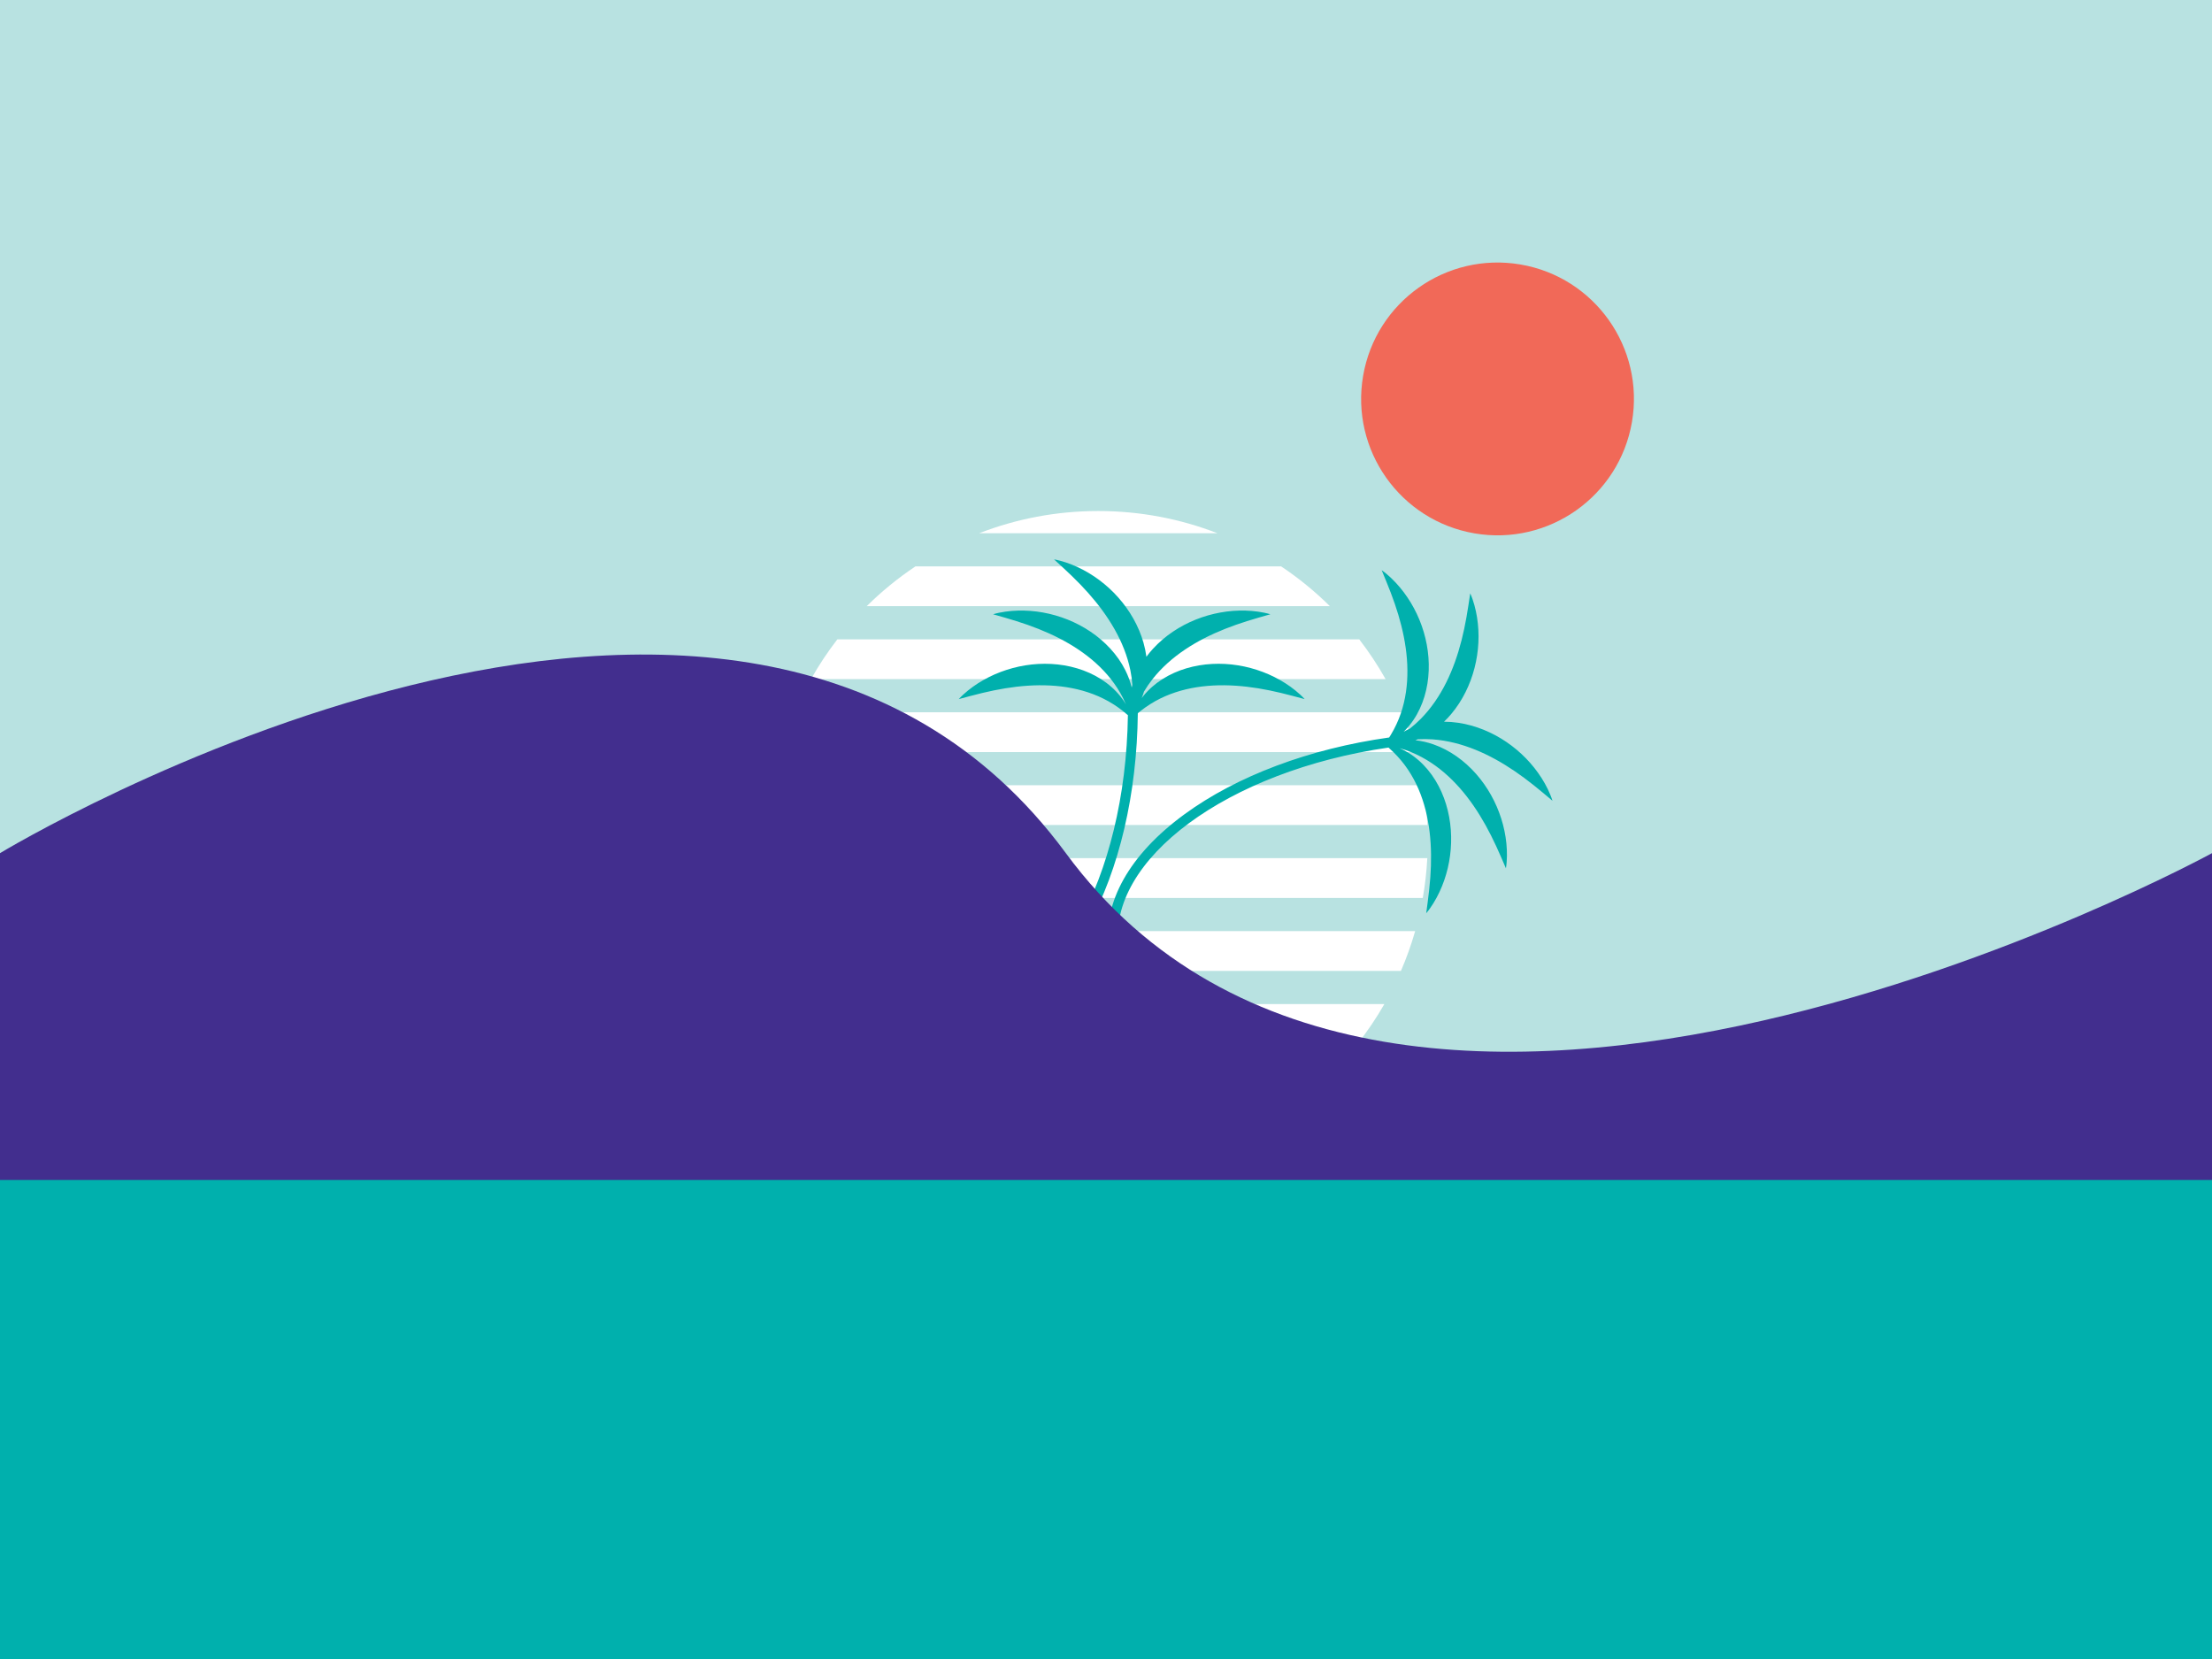
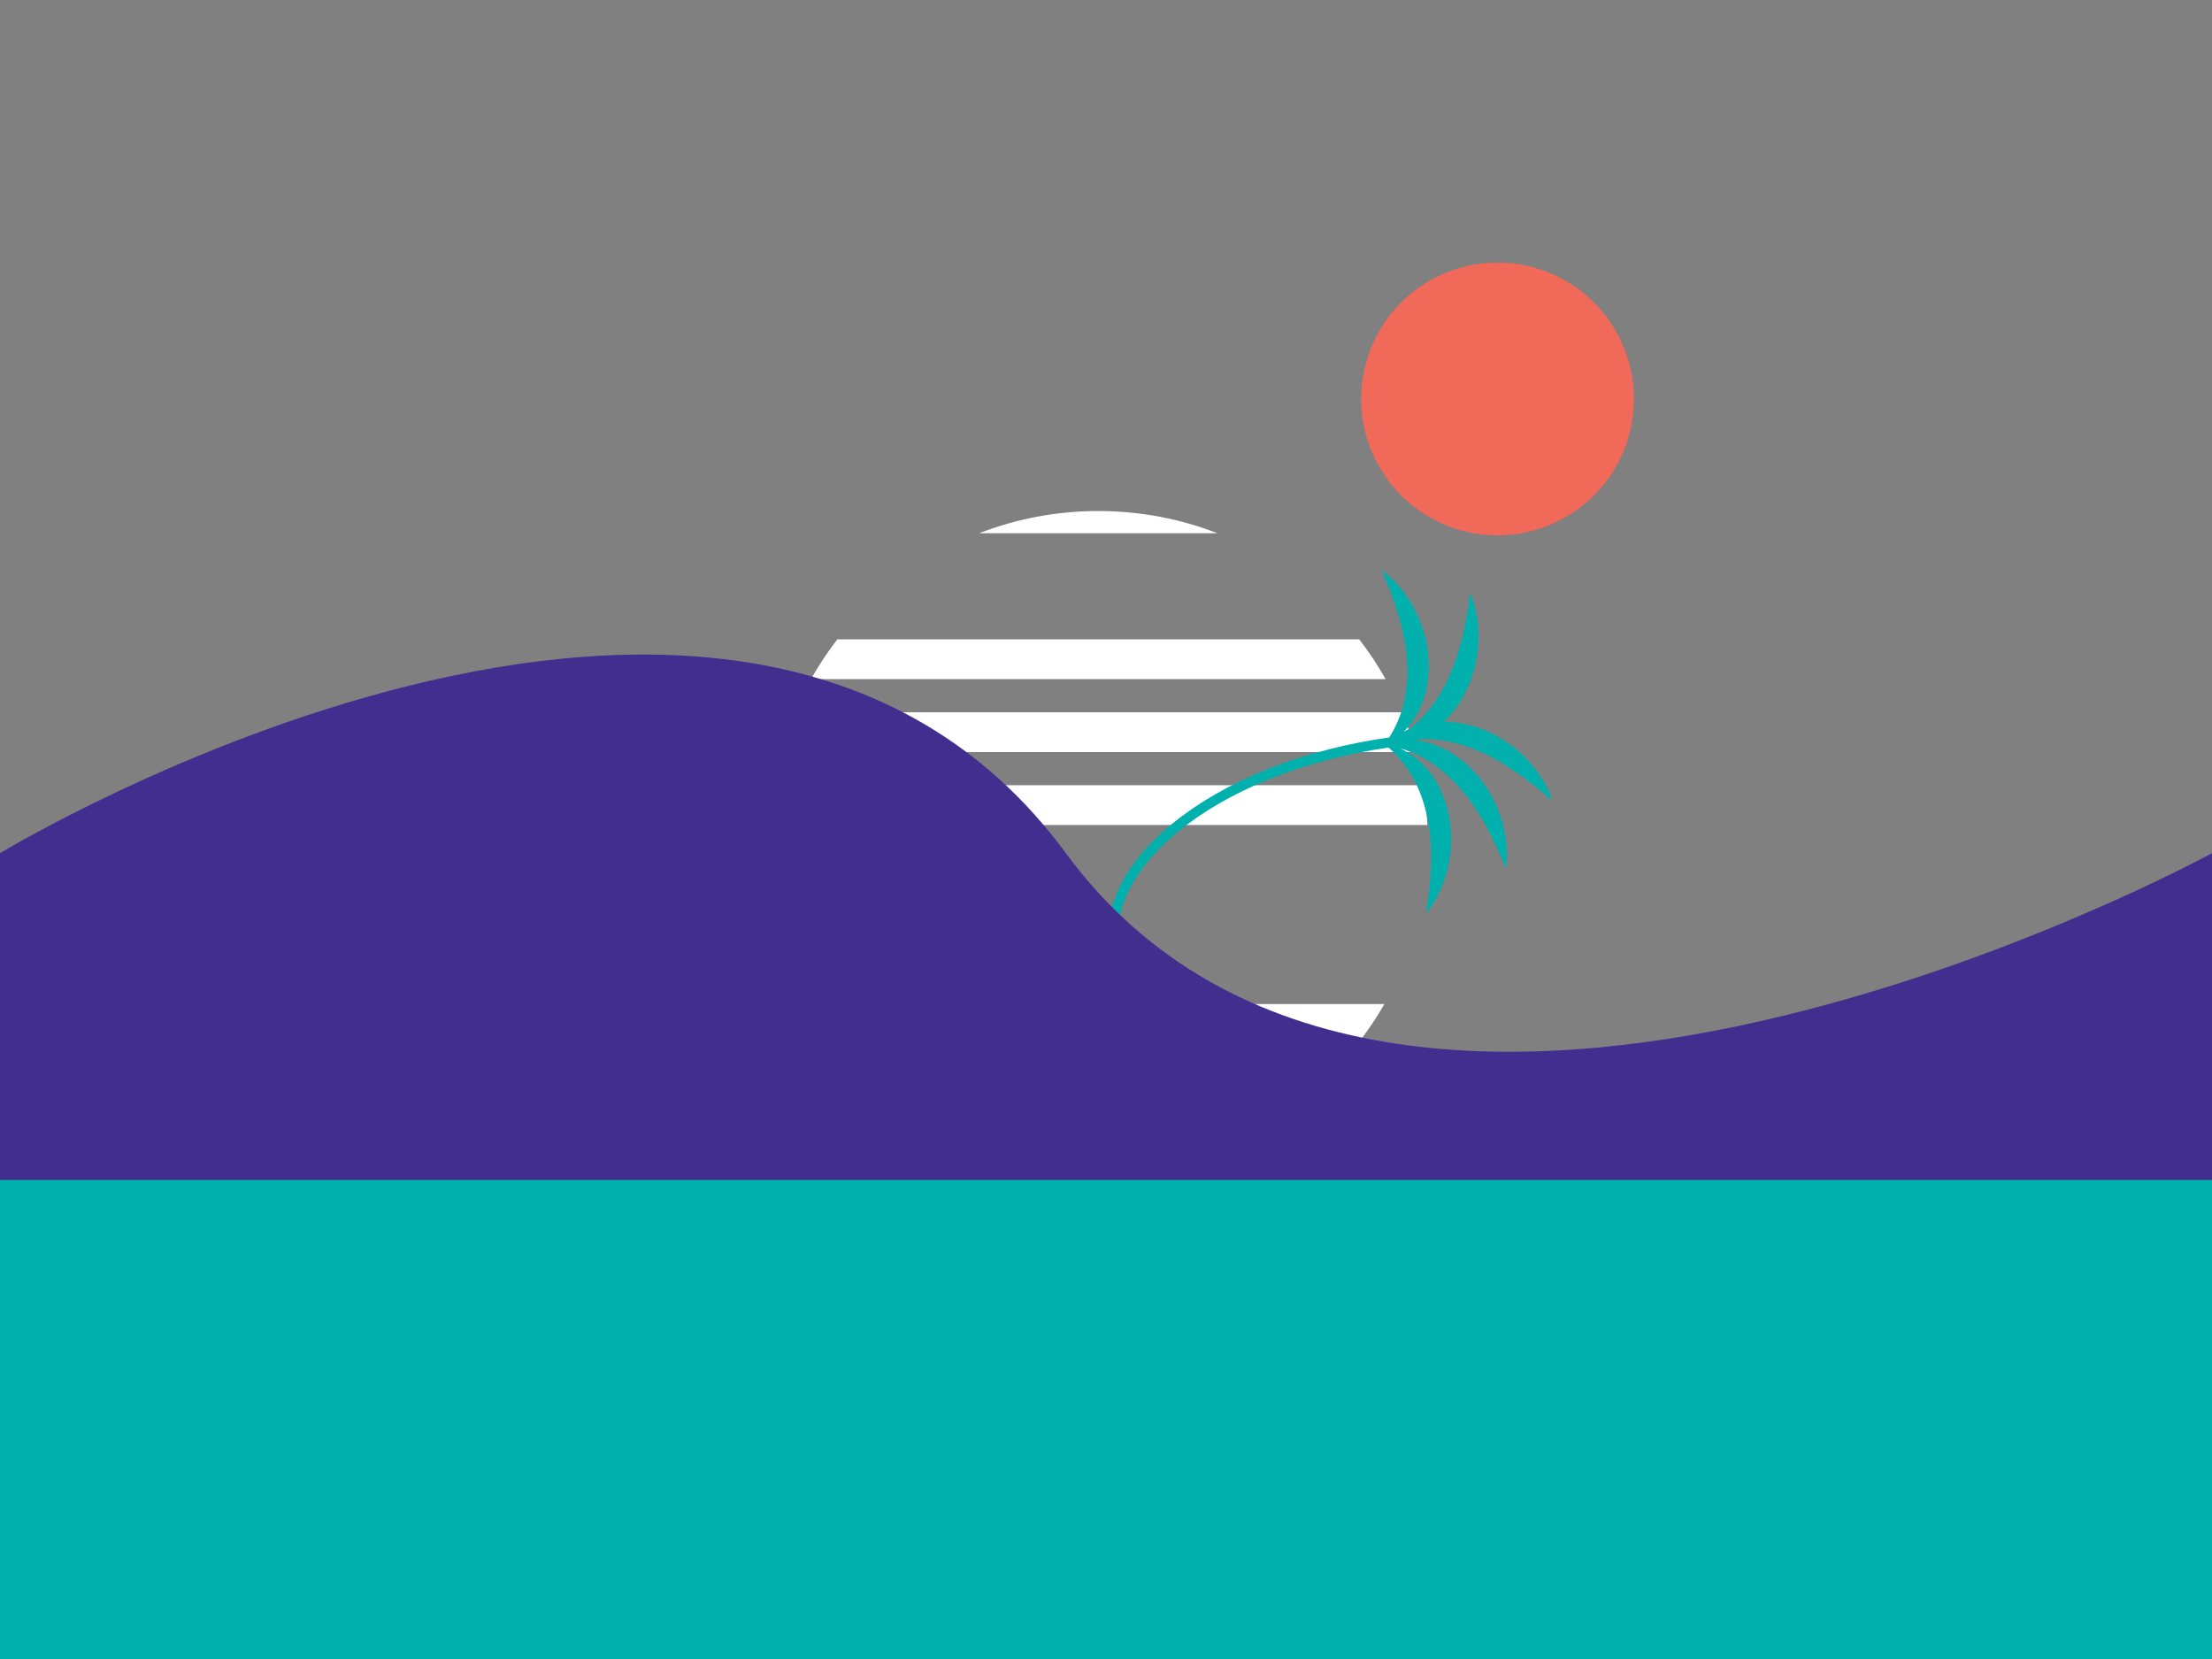
<svg xmlns="http://www.w3.org/2000/svg" id="Layer_1" viewBox="0 0 2400 1800">
  <rect x="0" y="0" width="2400" height="1800" fill="#808080" stroke="none" />
  <defs>
    <style>.cls-1{fill:#00b0ad;}.cls-2{fill:#fff;}.cls-3{fill:#f16958;}.cls-4{fill:#b8e2e1;}.cls-5{fill:#422e8e;}.cls-6{fill:#3c4c9f;}</style>
  </defs>
-   <rect class="cls-4" width="2400" height="1790.64" />
  <g>
    <path class="cls-2" d="M879.91,736.84h623.45c-8.51-15.1-18.07-29.53-28.61-43.17H908.52c-10.54,13.64-20.1,28.07-28.61,43.17Z" />
    <path class="cls-2" d="M834.54,895.12h714.19c-.67-14.64-2.25-29.04-4.63-43.17H839.17c-2.39,14.13-3.96,28.53-4.63,43.17Z" />
-     <path class="cls-2" d="M863.25,1053.41h656.77c6.02-13.96,11.2-28.36,15.42-43.17H847.83c4.23,14.81,9.4,29.21,15.42,43.17Z" />
-     <path class="cls-2" d="M839.56,974.27h704.15c2.47-14.12,4.13-28.53,4.91-43.17H834.65c.78,14.64,2.44,29.05,4.91,43.17Z" />
    <path class="cls-2" d="M847.19,815.98h688.88c-4.1-14.79-9.12-29.21-15.03-43.17H862.22c-5.91,13.96-10.92,28.38-15.03,43.17Z" />
    <path class="cls-6" d="M996.79,1211.71h389.69c19.41-12.65,37.5-27.12,54.05-43.17h-497.8c16.55,16.05,34.65,30.52,54.06,43.17Z" />
    <path class="cls-2" d="M910.31,1132.56h562.64c10.7-13.63,20.45-28.05,29.09-43.16H881.23c8.64,15.12,18.39,29.54,29.08,43.16Z" />
    <path class="cls-2" d="M1191.63,554.45c-45.58,0-89.17,8.54-129.25,24.1h258.51c-40.08-15.55-83.67-24.1-129.26-24.1Z" />
-     <path class="cls-2" d="M993.25,614.52c-19.01,12.7-36.71,27.17-52.9,43.17h502.58c-16.19-16-33.91-30.47-52.9-43.17h-396.77Z" />
    <path class="cls-6" d="M1191.63,1269.45c43.25,0,84.73-7.69,123.11-21.77h-246.22c38.38,14.08,79.86,21.77,123.11,21.77Z" />
  </g>
  <circle class="cls-3" cx="1624.77" cy="432.82" r="147.98" transform="translate(923.62 1961.09) rotate(-80.27)" />
-   <path class="cls-1" d="M1405.61,749.25c-3.52-2.87-7.23-5.5-11.06-7.96-7.68-4.89-15.91-9.02-24.53-12.27-17.24-6.51-36.02-9.65-54.86-8.65-9.41,.5-18.83,2.05-27.94,4.75-9.11,2.71-17.93,6.59-25.97,11.71-8.05,5.09-15.29,11.46-21.15,18.79-.49,.62-.95,1.24-1.42,1.87,.54-1.33,1.06-2.67,1.54-4.04,.35-1.02,.67-2.04,.98-3.08,2.81-4.74,5.9-9.22,9.22-13.46,9.92-12.59,21.94-23.16,35.27-32.12,13.34-8.96,27.94-16.29,43.41-22.45,7.74-3.06,15.7-5.88,23.9-8.44,4.1-1.31,8.26-2.51,12.47-3.75,4.22-1.22,8.5-2.37,12.87-3.69-4.37-1.3-8.81-2.19-13.3-2.83-4.49-.65-9.02-1-13.57-1.15-9.1-.25-18.29,.44-27.35,2.09-18.13,3.27-35.86,10.24-51.51,20.78-7.81,5.27-15.1,11.43-21.53,18.44-2.56,2.79-4.98,5.73-7.24,8.78-.69-5.16-1.75-10.27-3.17-15.26-2.61-9.15-6.36-17.92-10.99-26.13-9.26-16.43-21.99-30.61-36.73-41.65-7.37-5.54-15.27-10.26-23.52-14.12-4.13-1.91-8.34-3.62-12.65-5.06-4.3-1.44-8.67-2.64-13.15-3.43,3.31,3.13,6.62,6.08,9.85,9.06,3.22,2.99,6.4,5.93,9.47,8.94,6.18,5.96,12.04,12.05,17.59,18.25,11.07,12.44,20.84,25.53,28.75,39.52,7.9,13.98,13.91,28.82,17.14,44.52,1.06,5.22,1.81,10.54,2.2,15.96-.26,.94-.5,1.88-.73,2.83-1.56-6.47-3.9-12.81-6.92-18.81-4.26-8.53-9.84-16.39-16.26-23.4-6.42-7.01-13.71-13.17-21.52-18.44-15.65-10.54-33.38-17.5-51.51-20.78-9.07-1.65-18.25-2.33-27.35-2.09-4.55,.14-9.09,.5-13.58,1.15-4.48,.64-8.93,1.52-13.3,2.83,4.36,1.31,8.64,2.47,12.87,3.69,4.22,1.23,8.38,2.43,12.48,3.75,8.2,2.56,16.16,5.38,23.9,8.44,15.46,6.16,30.07,13.48,43.41,22.45,13.33,8.96,25.35,19.53,35.27,32.12,4.94,6.31,9.38,13.12,13.11,20.55,1.11,2.17,2.13,4.41,3.1,6.69-1.75-2.96-3.73-5.8-5.89-8.53-5.86-7.33-13.1-13.7-21.15-18.79-8.04-5.12-16.87-9-25.97-11.71-9.12-2.71-18.54-4.25-27.95-4.75-18.84-1-37.63,2.14-54.86,8.65-8.62,3.25-16.85,7.38-24.54,12.27-3.83,2.46-7.54,5.1-11.05,7.96-3.52,2.85-6.88,5.9-9.95,9.26,4.42-1.11,8.69-2.32,12.93-3.45,4.25-1.11,8.44-2.22,12.63-3.2,8.35-2.02,16.62-3.69,24.84-5.05,16.43-2.67,32.73-3.89,48.77-3.05,16.04,.83,31.78,3.73,46.77,9.43,7.48,2.87,14.79,6.43,21.8,10.89,3.52,2.21,6.95,4.67,10.34,7.33,1.83,1.45,3.64,2.97,5.45,4.55-2.5,176.4-81.18,318.49-177.54,318.49v10.74c50.96,0,98.59-35.56,134.12-100.12,34.12-62,53.27-143.9,54.18-231.24,.98-.82,1.97-1.64,2.96-2.42,3.39-2.66,6.82-5.12,10.34-7.33,7.02-4.46,14.32-8.02,21.8-10.89,14.98-5.7,30.73-8.59,46.77-9.43,16.05-.83,32.34,.39,48.77,3.05,8.22,1.36,16.49,3.03,24.84,5.05,4.19,.98,8.37,2.09,12.62,3.2,4.25,1.13,8.52,2.34,12.93,3.45-3.07-3.36-6.43-6.41-9.95-9.26Z" />
  <path class="cls-1" d="M1509.57,627.37c3.3,3.12,6.38,6.46,9.32,9.94,5.84,6.98,10.99,14.62,15.33,22.75,8.67,16.25,14.2,34.48,15.64,53.29,.72,9.39,.4,18.93-1.11,28.32-1.52,9.38-4.23,18.63-8.27,27.27-4.01,8.64-9.39,16.64-15.91,23.39-.55,.56-1.11,1.1-1.67,1.64,1.25-.71,2.51-1.39,3.81-2.04,.96-.48,1.94-.93,2.92-1.37,4.34-3.4,8.38-7.04,12.16-10.88,11.21-11.46,20.14-24.74,27.32-39.11,7.17-14.38,12.56-29.81,16.67-45.94,2.04-8.07,3.8-16.33,5.29-24.79,.77-4.23,1.43-8.51,2.11-12.85,.66-4.34,1.26-8.74,2-13.24,1.86,4.16,3.31,8.45,4.52,12.82,1.22,4.37,2.16,8.82,2.88,13.31,1.42,8.99,1.92,18.19,1.45,27.39-.91,18.4-5.54,36.88-13.98,53.75-4.22,8.43-9.39,16.44-15.51,23.72-2.45,2.9-5.04,5.68-7.78,8.31,5.21,.02,10.41,.41,15.54,1.18,9.41,1.41,18.59,4,27.33,7.53,17.49,7.07,33.18,17.87,46.03,31.06,6.44,6.6,12.15,13.83,17.04,21.51,2.42,3.85,4.67,7.81,6.64,11.89,1.98,4.07,3.73,8.26,5.09,12.6-3.53-2.88-6.88-5.78-10.25-8.6-3.38-2.81-6.71-5.58-10.09-8.24-6.71-5.36-13.49-10.39-20.36-15.09-13.76-9.37-28-17.38-42.89-23.42-14.88-6.03-30.37-10.08-46.35-11.27-5.31-.38-10.68-.44-16.11-.13-.9,.38-1.81,.74-2.71,1.09,6.62,.72,13.21,2.22,19.54,4.45,9,3.13,17.52,7.65,25.3,13.12,7.78,5.47,14.83,11.9,21.06,18.97,12.46,14.16,21.66,30.85,27.24,48.4,2.8,8.78,4.66,17.8,5.59,26.85,.44,4.54,.68,9.08,.61,13.61-.05,4.53-.37,9.05-1.1,13.55-1.86-4.16-3.56-8.26-5.31-12.29-1.77-4.03-3.49-8-5.32-11.89-3.59-7.8-7.41-15.33-11.44-22.62-8.09-14.54-17.24-28.09-27.85-40.15-10.6-12.06-22.63-22.63-36.4-30.84-6.89-4.09-14.21-7.61-22.06-10.35-2.3-.82-4.64-1.55-7.03-2.22,3.16,1.35,6.23,2.95,9.21,4.74,8.02,4.87,15.27,11.23,21.35,18.55,6.12,7.32,11.1,15.57,14.96,24.25,3.86,8.69,6.6,17.83,8.31,27.1,3.41,18.55,2.72,37.59-1.52,55.52-2.11,8.97-5.14,17.66-9.01,25.91-1.95,4.12-4.08,8.13-6.47,11.98-2.38,3.86-4.96,7.58-7.9,11.06,.53-4.52,1.19-8.91,1.76-13.27,.55-4.36,1.11-8.65,1.54-12.94,.93-8.54,1.52-16.96,1.81-25.28,.53-16.64-.36-32.96-3.25-48.76-2.89-15.79-7.79-31.03-15.37-45.16-3.81-7.05-8.28-13.84-13.61-20.22-2.65-3.21-5.53-6.3-8.6-9.32-1.67-1.63-3.42-3.23-5.21-4.82-174.61,25.19-305.39,121.51-292.98,217.07l-10.65,1.38c-6.56-50.54,22.57-102.34,82.02-145.89,57.1-41.82,135.85-71.35,222.34-83.5,.69-1.08,1.37-2.16,2.02-3.25,2.2-3.7,4.19-7.42,5.93-11.2,3.52-7.53,6.11-15.24,7.99-23.02,3.72-15.59,4.56-31.58,3.33-47.59-1.24-16.02-4.55-32.02-9.3-47.97-2.4-7.97-5.13-15.96-8.21-23.98-1.51-4.02-3.15-8.04-4.8-12.11-1.67-4.07-3.41-8.15-5.09-12.38,3.73,2.62,7.18,5.55,10.46,8.67Z" />
  <path class="cls-5" d="M2400,1809.36H0V925.67s799.56-484.86,1156.45,0c356.89,484.86,1243.55,0,1243.55,0v883.69Z" />
  <polygon class="cls-1" points="2400 1809.36 0 1809.36 0 1280.27 1156.45 1280.27 2400 1280.27 2400 1809.36" />
</svg>